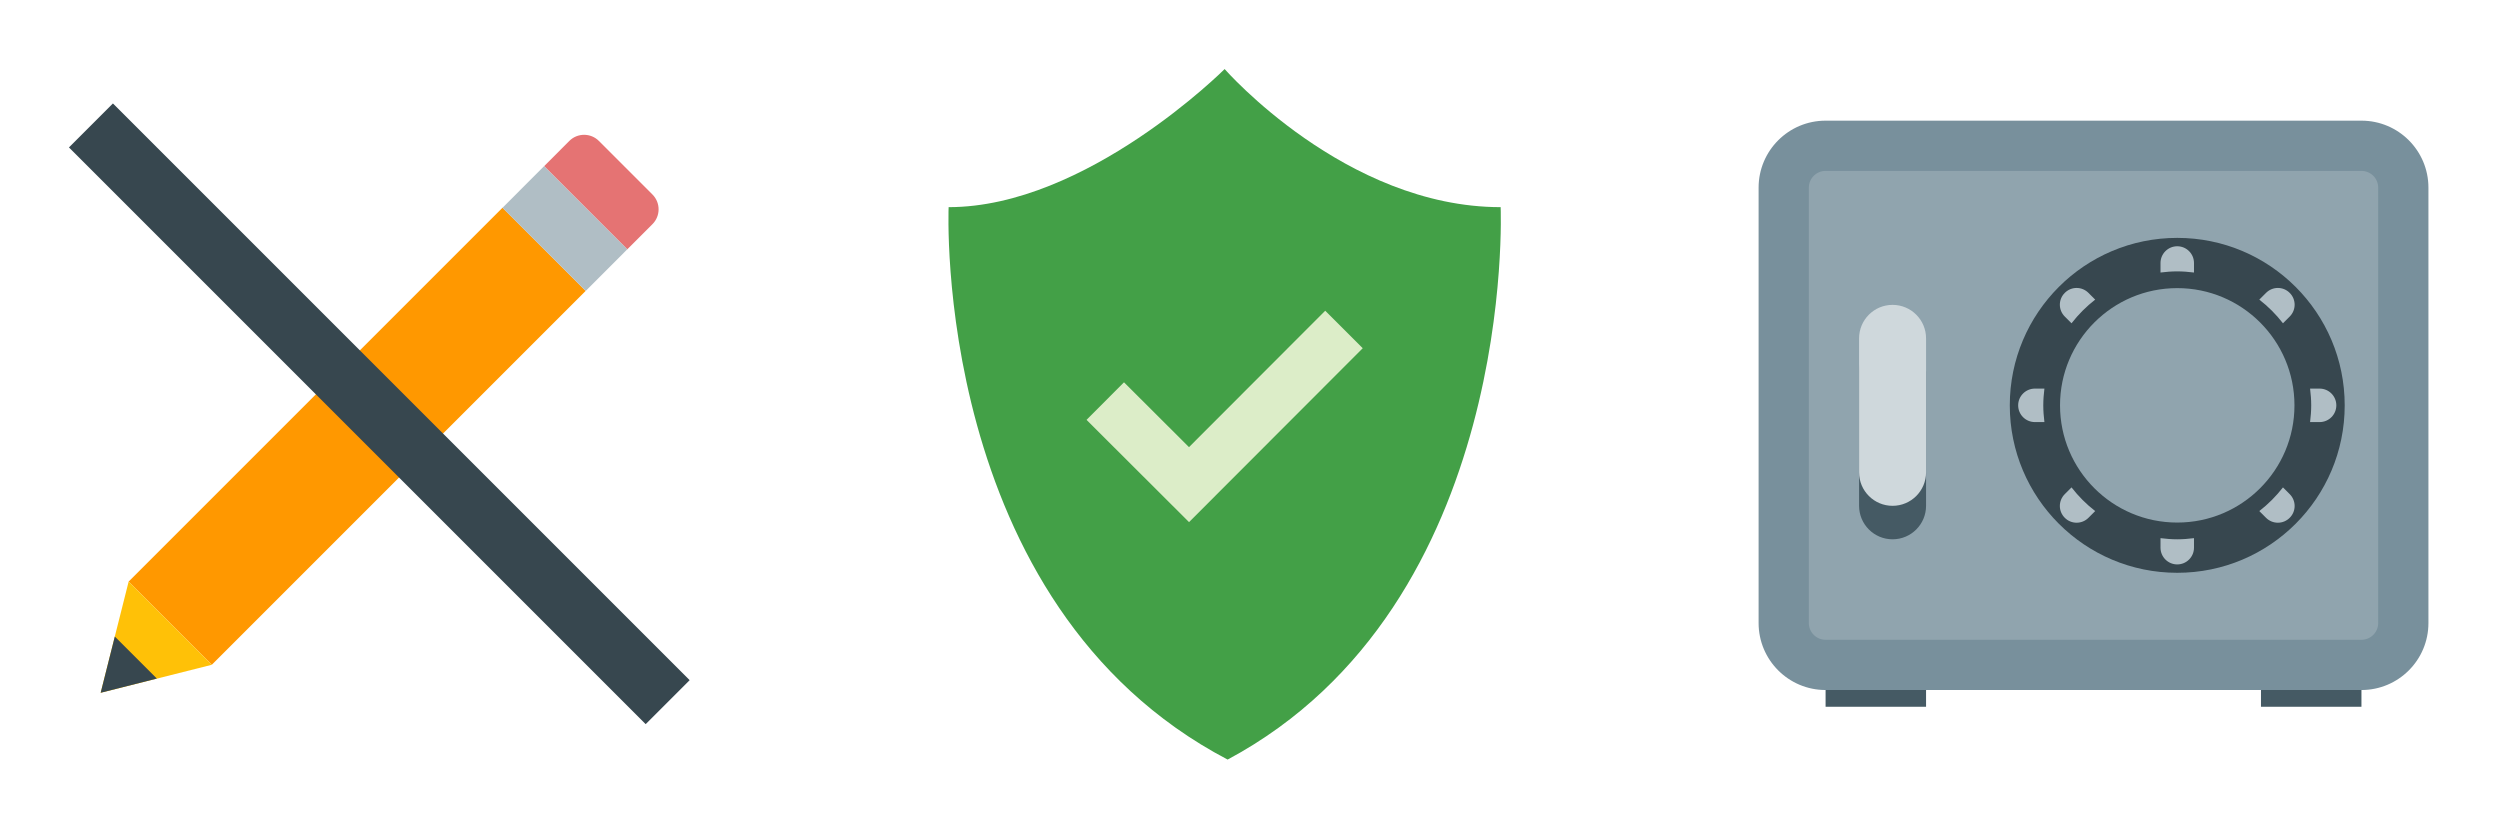
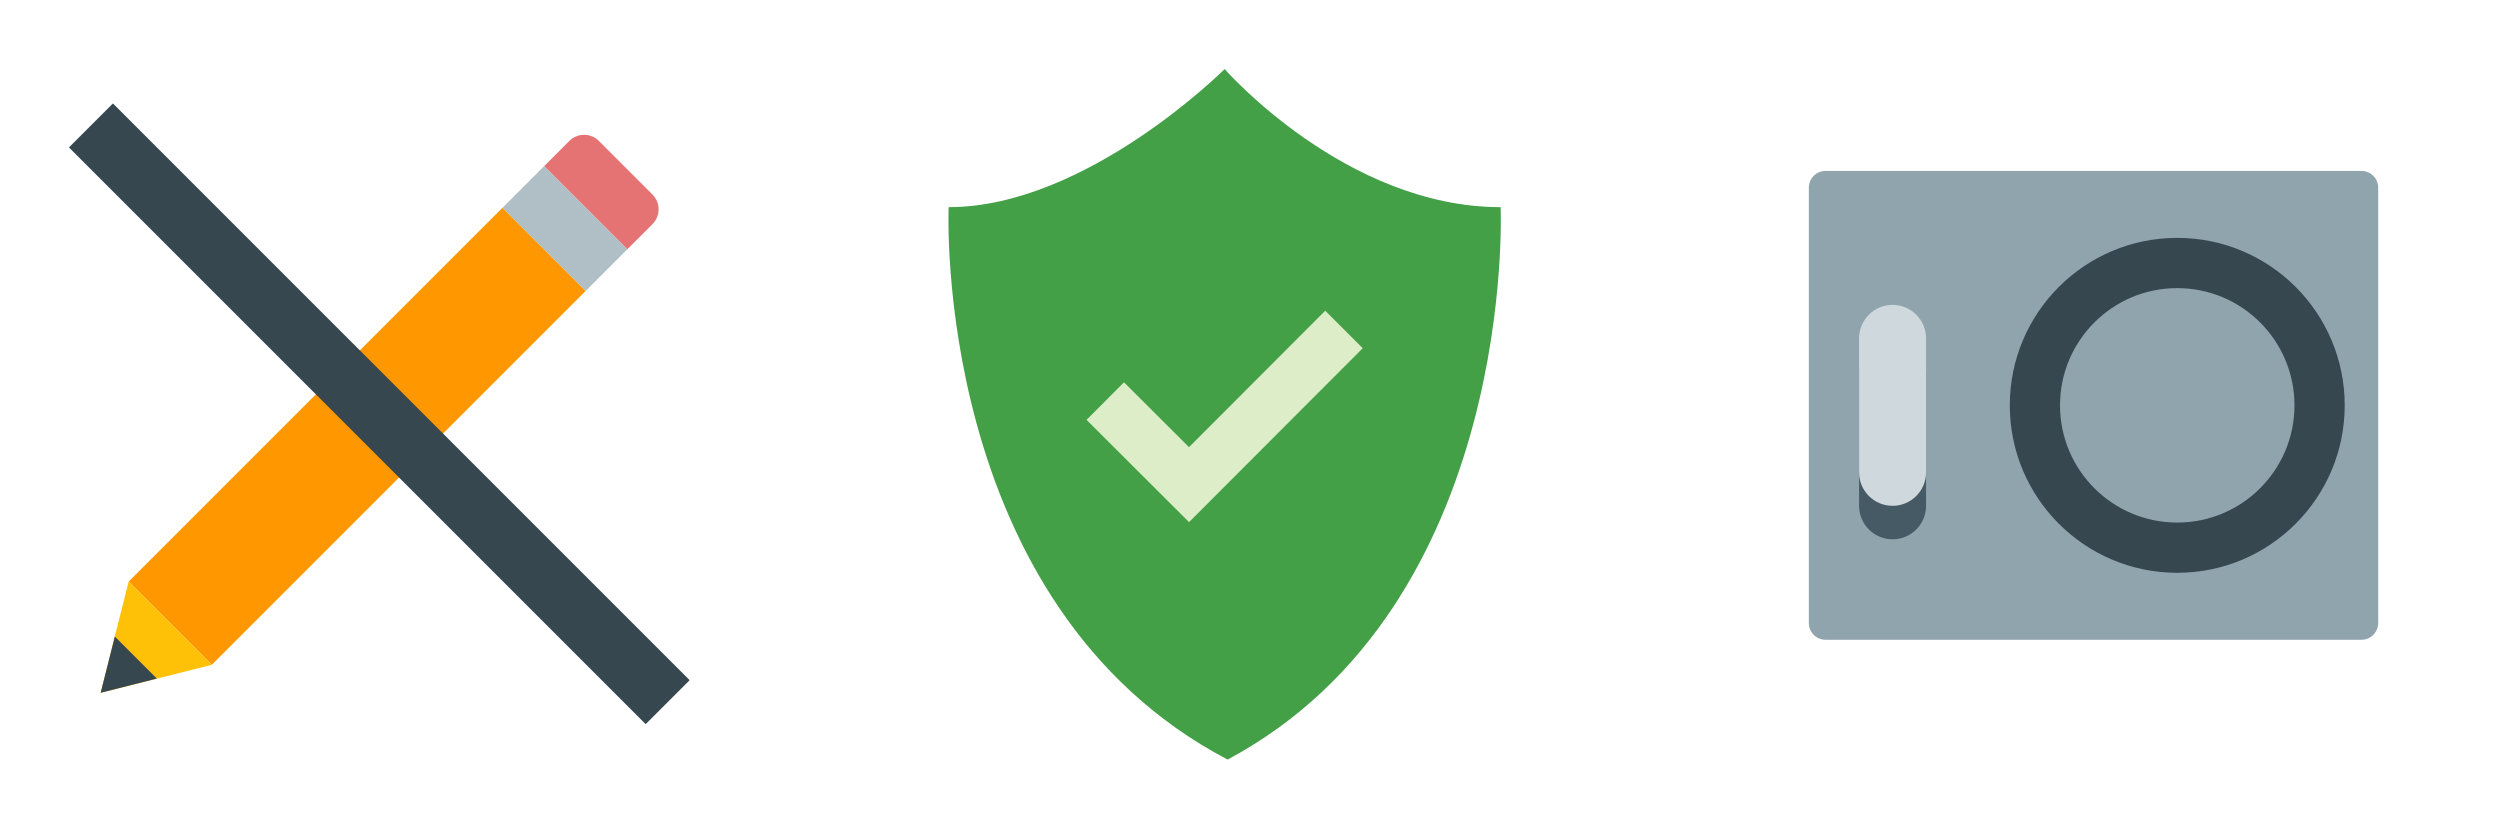
<svg xmlns="http://www.w3.org/2000/svg" version="1.1" x="0px" y="0px" viewBox="0 0 145 48" style="enable-background:new 0 0 48 48;" xml:space="preserve">
  <g id="filled" />
  <g id="outlined" />
  <g id="rounded" />
  <g id="two_x5F_tone" />
  <g id="sharp" />
  <g id="win10" />
  <g id="ios_x5F_out" />
  <g id="ios_x5F_filled" />
  <g id="surface4304" transform="matrix(0.259, 0, 0, 0.259, 98.114, 1.171)">
-     <path style=" stroke:none;fill-rule:nonzero;fill:rgb(27.059%,35.294%,39.216%);fill-opacity:1;" d="M 30 142.5 L 52.5 142.5 L 52.5 153.75 L 30 153.75 Z M 127.5 142.5 L 150 142.5 L 150 153.75 L 127.5 153.75 Z M 127.5 142.5 " />
-     <path style=" stroke:none;fill-rule:nonzero;fill:rgb(47.059%,56.471%,61.176%);fill-opacity:1;" d="M 150 150 L 30 150 C 21.715 150 15 143.285 15 135 L 15 37.5 C 15 29.215 21.715 22.5 30 22.5 L 150 22.5 C 158.285 22.5 165 29.215 165 37.5 L 165 135 C 165 143.285 158.285 150 150 150 " />
    <path style=" stroke:none;fill-rule:nonzero;fill:rgb(56.471%,64.314%,68.235%);fill-opacity:1;" d="M 150 138.75 L 30 138.75 C 27.93 138.75 26.25 137.07 26.25 135 L 26.25 37.5 C 26.25 35.43 27.93 33.75 30 33.75 L 150 33.75 C 152.07 33.75 153.75 35.43 153.75 37.5 L 153.75 135 C 153.75 137.07 152.07 138.75 150 138.75 " />
    <path style=" stroke:none;fill-rule:nonzero;fill:rgb(21.569%,27.843%,30.98%);fill-opacity:1;" d="M 108.75 48.75 C 88.039 48.75 71.25 65.539 71.25 86.25 C 71.25 106.961 88.039 123.75 108.75 123.75 C 129.461 123.75 146.25 106.961 146.25 86.25 C 146.25 65.539 129.461 48.75 108.75 48.75 M 108.75 112.5 C 94.254 112.5 82.5 100.746 82.5 86.25 C 82.5 71.754 94.254 60 108.75 60 C 123.246 60 135 71.754 135 86.25 C 135 100.746 123.246 112.5 108.75 112.5 " />
    <path style=" stroke:none;fill-rule:nonzero;fill:rgb(27.059%,35.294%,39.216%);fill-opacity:1;" d="M 45 71.25 C 40.859 71.25 37.5 74.609 37.5 78.75 L 37.5 108.75 C 37.5 112.891 40.859 116.25 45 116.25 C 49.141 116.25 52.5 112.891 52.5 108.75 L 52.5 78.75 C 52.5 74.609 49.141 71.25 45 71.25 " />
-     <path style=" stroke:none;fill-rule:nonzero;fill:rgb(69.02%,74.51%,77.255%);fill-opacity:1;" d="M 132.426 67.875 L 133.934 66.367 C 135.406 64.898 135.406 62.527 133.934 61.066 C 132.469 59.594 130.102 59.594 128.633 61.066 L 127.125 62.574 C 129.113 64.113 130.887 65.891 132.426 67.875 M 85.074 67.875 C 86.613 65.895 88.391 64.113 90.375 62.574 L 88.867 61.066 C 87.398 59.594 85.031 59.594 83.566 61.066 C 82.094 62.527 82.094 64.898 83.566 66.367 Z M 78.75 86.25 C 78.75 84.98 78.852 83.73 79.004 82.5 L 76.875 82.5 C 74.805 82.5 73.125 84.18 73.125 86.25 C 73.125 88.32 74.805 90 76.875 90 L 79.004 90 C 78.852 88.77 78.75 87.52 78.75 86.25 M 108.75 56.25 C 110.02 56.25 111.27 56.355 112.5 56.508 L 112.5 54.375 C 112.5 52.305 110.82 50.625 108.75 50.625 C 106.68 50.625 105 52.305 105 54.375 L 105 56.508 C 106.23 56.355 107.48 56.25 108.75 56.25 M 132.426 104.625 C 130.887 106.605 129.109 108.387 127.125 109.926 L 128.633 111.434 C 129.363 112.168 130.324 112.535 131.285 112.535 C 132.242 112.535 133.203 112.168 133.934 111.434 C 135.406 109.973 135.406 107.602 133.934 106.133 Z M 85.074 104.625 L 83.566 106.133 C 82.094 107.602 82.094 109.973 83.566 111.434 C 84.293 112.168 85.258 112.535 86.215 112.535 C 87.176 112.535 88.137 112.168 88.867 111.434 L 90.375 109.926 C 88.387 108.387 86.613 106.609 85.074 104.625 M 140.625 82.5 L 138.496 82.5 C 138.648 83.73 138.75 84.98 138.75 86.25 C 138.75 87.52 138.648 88.77 138.496 90 L 140.625 90 C 142.695 90 144.375 88.32 144.375 86.25 C 144.375 84.18 142.695 82.5 140.625 82.5 M 108.75 116.25 C 107.48 116.25 106.23 116.145 105 115.992 L 105 118.125 C 105 120.195 106.68 121.875 108.75 121.875 C 110.82 121.875 112.5 120.195 112.5 118.125 L 112.5 115.992 C 111.27 116.145 110.02 116.25 108.75 116.25 " />
    <path style=" stroke:none;fill-rule:nonzero;fill:rgb(81.176%,84.706%,86.275%);fill-opacity:1;" d="M 45 63.75 C 40.859 63.75 37.5 67.109 37.5 71.25 L 37.5 101.25 C 37.5 105.391 40.859 108.75 45 108.75 C 49.141 108.75 52.5 105.391 52.5 101.25 L 52.5 71.25 C 52.5 67.109 49.141 63.75 45 63.75 " />
  </g>
  <g id="surface7775" transform="matrix(0.24, 0, 0, 0.24, 0.438, 2.4)">
    <path style=" stroke:none;fill-rule:nonzero;fill:rgb(89.804%,45.098%,45.098%);fill-opacity:1;" d="M 155.859 37.012 L 142.906 24.059 C 140.941 22.086 137.727 22.086 135.762 24.059 L 129.668 30.16 L 149.762 50.258 L 155.859 44.164 C 157.828 42.191 157.828 38.988 155.859 37.012 " />
    <path style=" stroke:none;fill-rule:nonzero;fill:rgb(100%,59.608%,0%);fill-opacity:1;" d="M 139.711 60.301 L 49.363 150.648 L 29.262 130.547 L 119.609 40.199 Z M 139.711 60.301 " />
    <path style=" stroke:none;fill-rule:nonzero;fill:rgb(69.02%,74.51%,77.255%);fill-opacity:1;" d="M 119.609 40.219 L 129.656 30.16 L 149.77 50.25 L 139.723 60.309 Z M 119.609 40.219 " />
    <path style=" stroke:none;fill-rule:nonzero;fill:rgb(100%,75.686%,2.745%);fill-opacity:1;" d="M 29.262 130.551 L 22.5 157.422 L 49.363 150.656 Z M 29.262 130.551 " />
    <path style=" stroke:none;fill-rule:nonzero;fill:rgb(21.569%,27.843%,30.98%);fill-opacity:1;" d="M 25.922 143.832 L 22.5 157.422 L 36.082 153.988 Z M 25.922 143.832 " />
    <path style=" stroke:none;fill-rule:nonzero;fill:rgb(21.569%,27.843%,30.98%);fill-opacity:1;" d="M 164.84 154.371 L 154.211 165 L 14.84 25.629 L 25.465 15 Z M 164.84 154.371 " />
  </g>
  <g id="surface12475" transform="matrix(0.267, 0, 0, 0.267, 46.999, -0)">
    <path style=" stroke:none;fill-rule:nonzero;fill:rgb(26.275%,62.745%,27.843%);fill-opacity:1;" d="M 149.957 45 C 149.957 45 153.703 131.25 90.648 165 C 26.297 131.25 30.043 45 30.043 45 C 60.023 45 90 15 90 15 C 90 15 116.23 45 149.957 45 Z M 149.957 45 " />
    <path style=" stroke:none;fill-rule:nonzero;fill:rgb(86.275%,92.941%,78.431%);fill-opacity:1;" d="M 111.848 67.5 L 82.258 97.133 L 68.137 83.047 L 60 91.207 L 82.266 113.422 L 120 75.641 Z M 111.848 67.5 " />
  </g>
</svg>